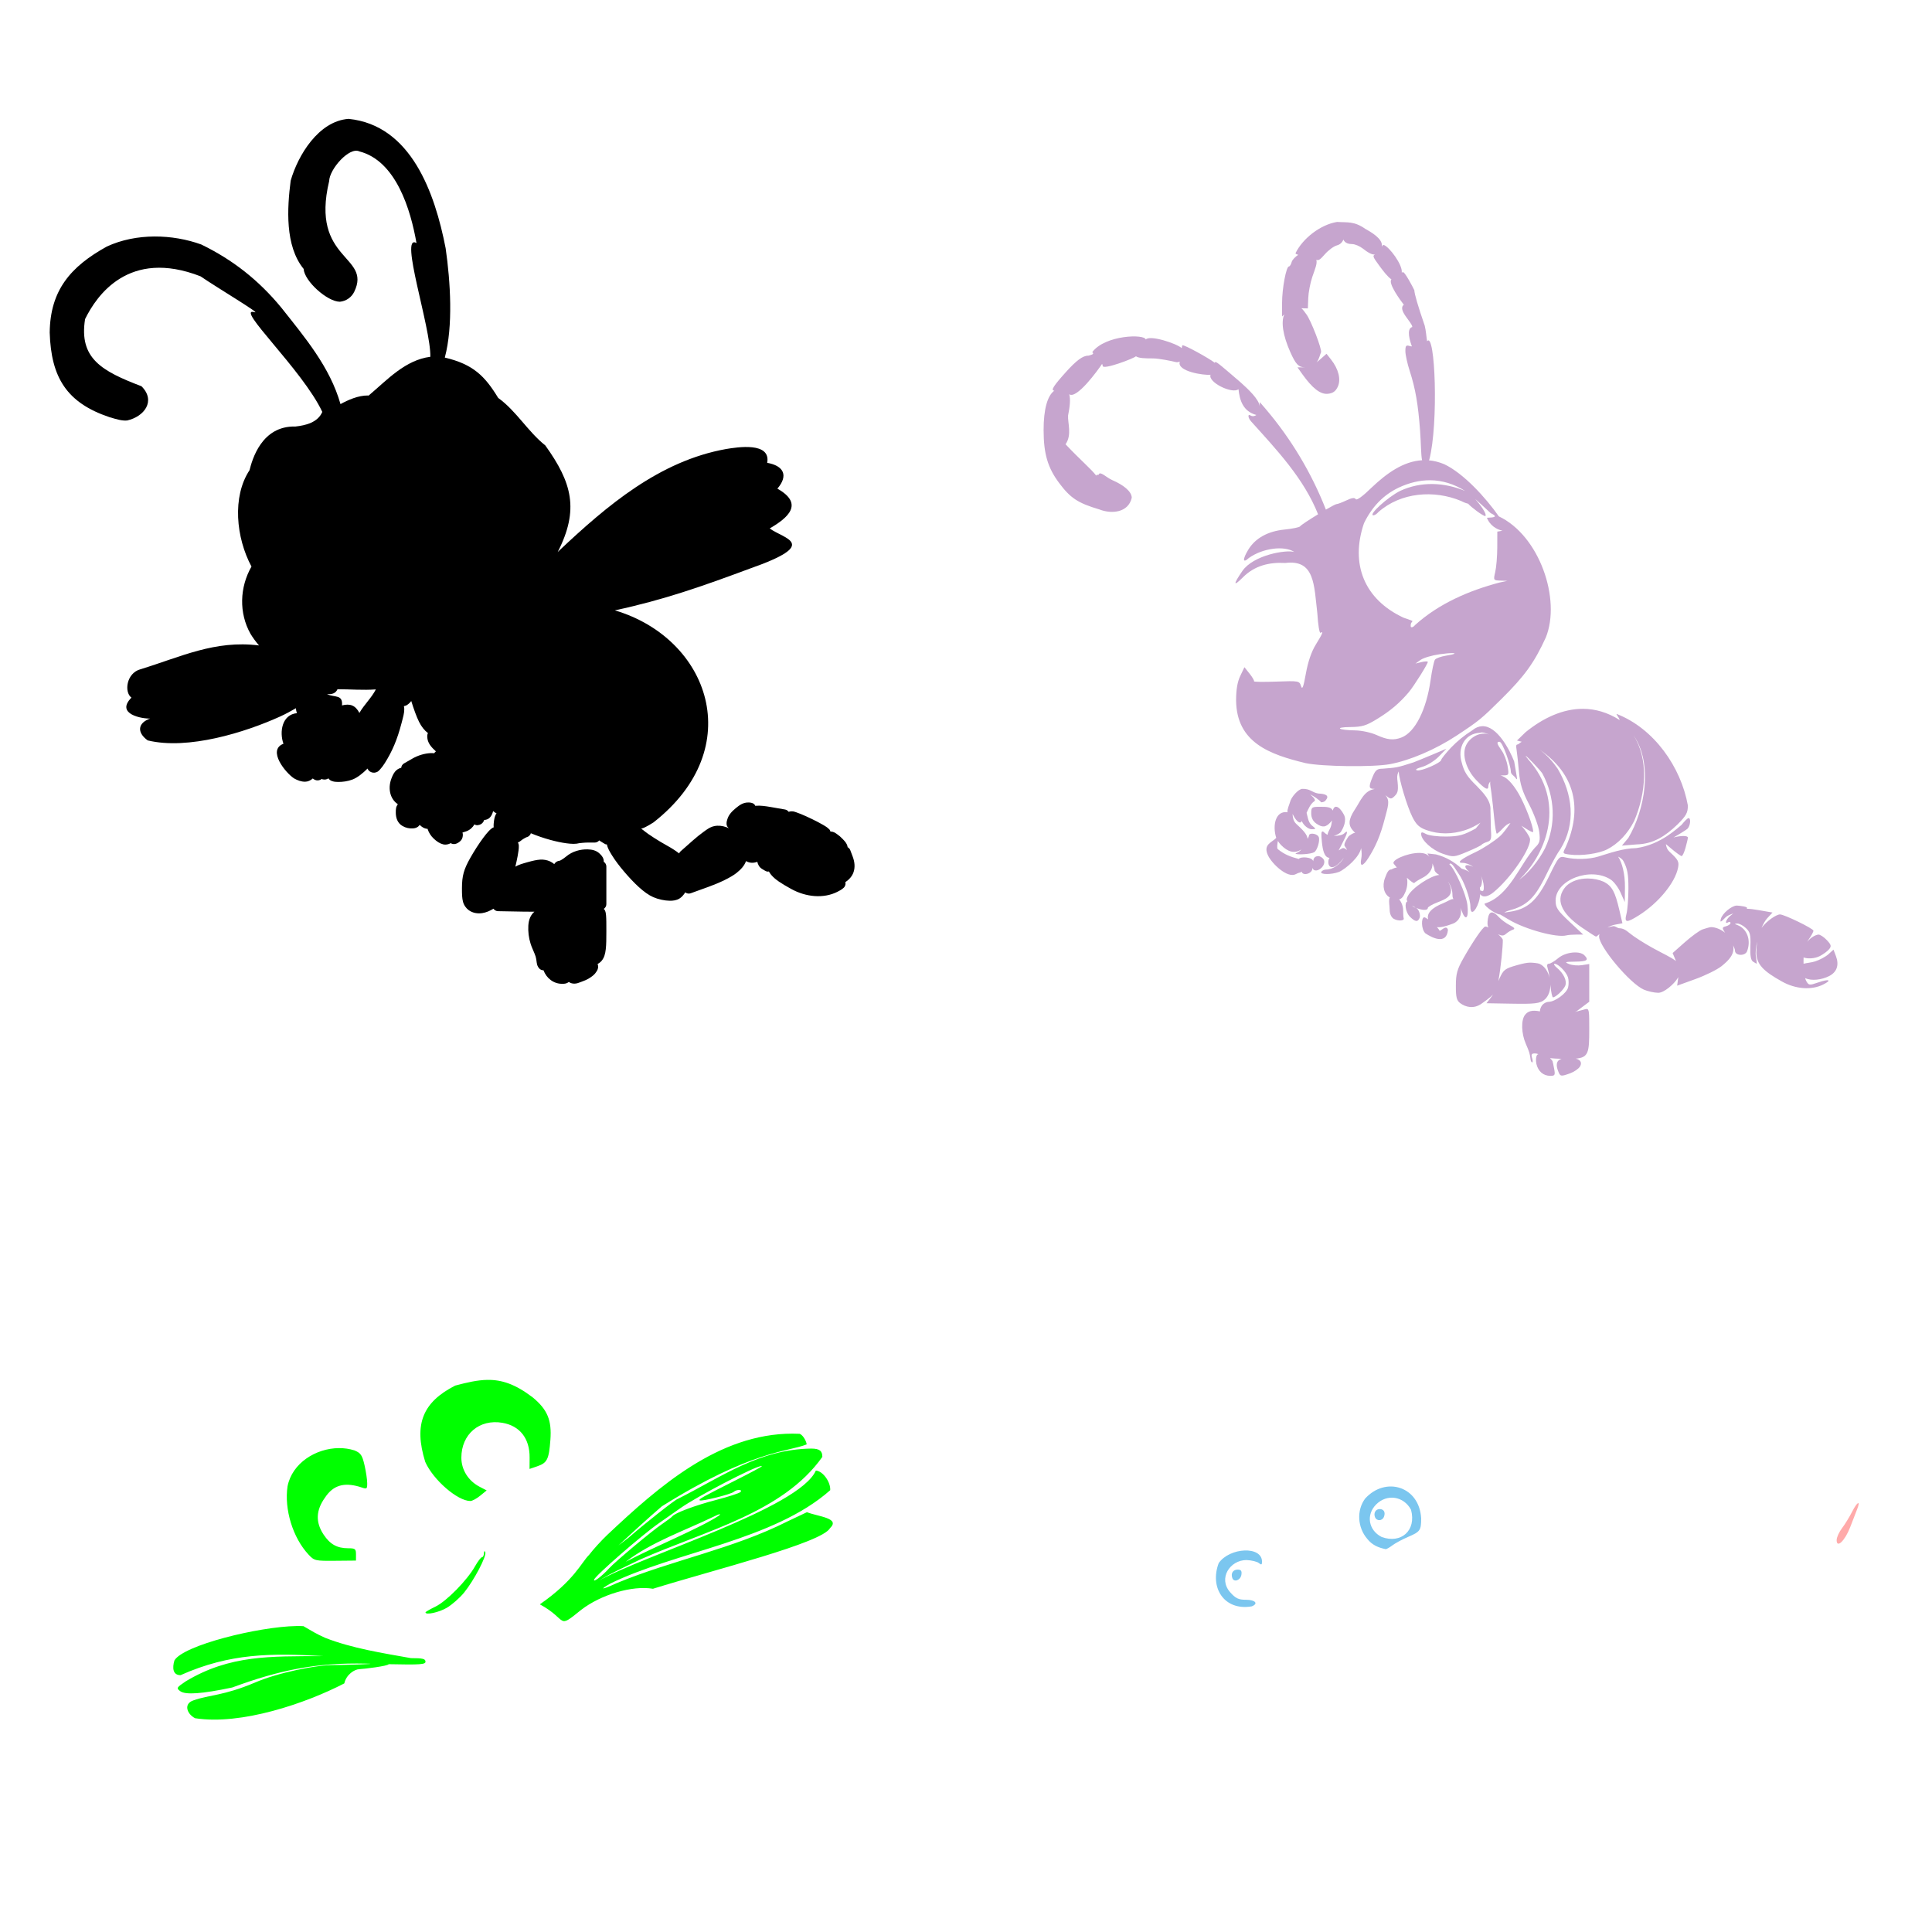
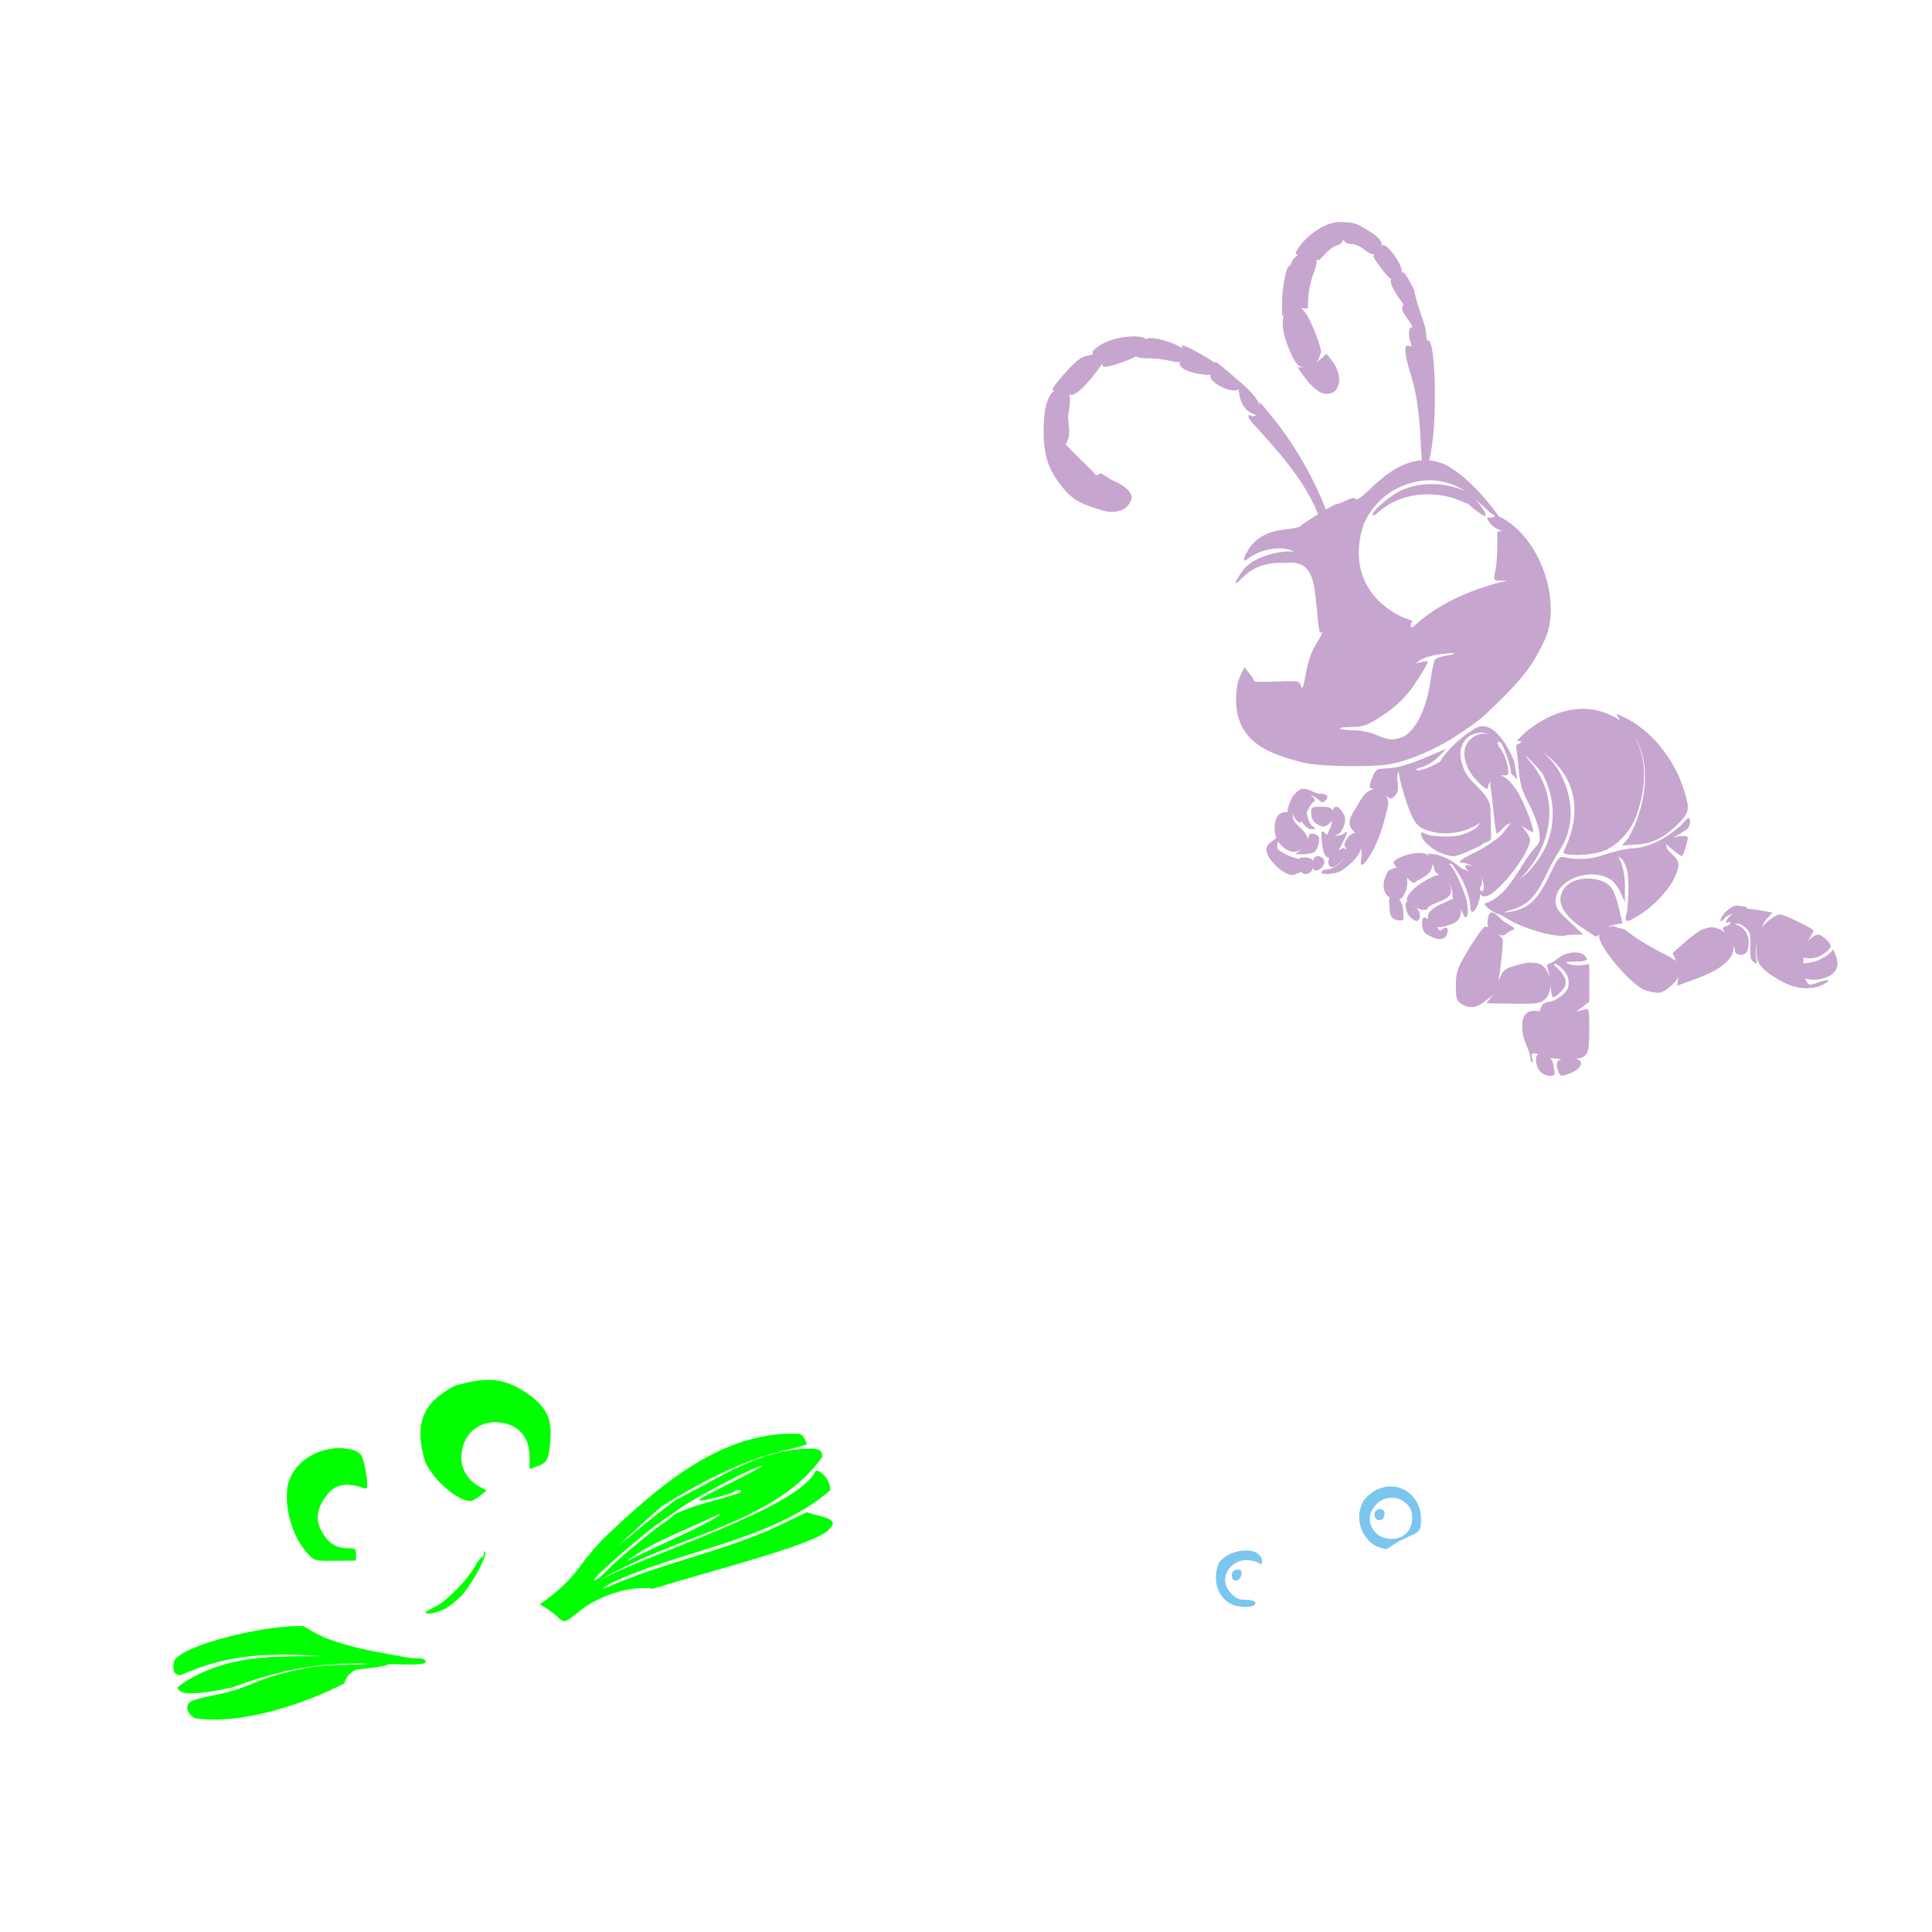
<svg xmlns="http://www.w3.org/2000/svg" xmlns:ns1="http://www.inkscape.org/namespaces/inkscape" xmlns:ns2="http://sodipodi.sourceforge.net/DTD/sodipodi-0.dtd" width="1080" height="1080" id="svg2" version="1.1" ns1:version="0.47 r22583" ns2:docname="RosieSpider.svg">
  <defs id="defs4">
    <ns1:perspective ns2:type="inkscape:persp3d" ns1:vp_x="0 : 526.18109 : 1" ns1:vp_y="0 : 1000 : 0" ns1:vp_z="744.09448 : 526.18109 : 1" ns1:persp3d-origin="372.04724 : 350.78739 : 1" id="perspective10" />
    <ns1:perspective id="perspective2820" ns1:persp3d-origin="0.5 : 0.33333333 : 1" ns1:vp_z="1 : 0.5 : 1" ns1:vp_y="0 : 1000 : 0" ns1:vp_x="0 : 0.5 : 1" ns2:type="inkscape:persp3d" />
    <ns1:perspective id="perspective2922" ns1:persp3d-origin="0.5 : 0.33333333 : 1" ns1:vp_z="1 : 0.5 : 1" ns1:vp_y="0 : 1000 : 0" ns1:vp_x="0 : 0.5 : 1" ns2:type="inkscape:persp3d" />
    <ns1:perspective id="perspective3589" ns1:persp3d-origin="0.5 : 0.33333333 : 1" ns1:vp_z="1 : 0.5 : 1" ns1:vp_y="0 : 1000 : 0" ns1:vp_x="0 : 0.5 : 1" ns2:type="inkscape:persp3d" />
    <ns1:perspective id="perspective3627" ns1:persp3d-origin="0.5 : 0.33333333 : 1" ns1:vp_z="1 : 0.5 : 1" ns1:vp_y="0 : 1000 : 0" ns1:vp_x="0 : 0.5 : 1" ns2:type="inkscape:persp3d" />
    <ns1:perspective id="perspective3641" ns1:persp3d-origin="0.5 : 0.33333333 : 1" ns1:vp_z="1 : 0.5 : 1" ns1:vp_y="0 : 1000 : 0" ns1:vp_x="0 : 0.5 : 1" ns2:type="inkscape:persp3d" />
    <ns1:perspective id="perspective3655" ns1:persp3d-origin="0.5 : 0.33333333 : 1" ns1:vp_z="1 : 0.5 : 1" ns1:vp_y="0 : 1000 : 0" ns1:vp_x="0 : 0.5 : 1" ns2:type="inkscape:persp3d" />
    <ns1:perspective id="perspective4618" ns1:persp3d-origin="0.5 : 0.33333333 : 1" ns1:vp_z="1 : 0.5 : 1" ns1:vp_y="0 : 1000 : 0" ns1:vp_x="0 : 0.5 : 1" ns2:type="inkscape:persp3d" />
    <ns1:perspective id="perspective4654" ns1:persp3d-origin="0.5 : 0.33333333 : 1" ns1:vp_z="1 : 0.5 : 1" ns1:vp_y="0 : 1000 : 0" ns1:vp_x="0 : 0.5 : 1" ns2:type="inkscape:persp3d" />
    <ns1:perspective id="perspective4991" ns1:persp3d-origin="0.5 : 0.33333333 : 1" ns1:vp_z="1 : 0.5 : 1" ns1:vp_y="0 : 1000 : 0" ns1:vp_x="0 : 0.5 : 1" ns2:type="inkscape:persp3d" />
    <ns1:perspective id="perspective5319" ns1:persp3d-origin="0.5 : 0.33333333 : 1" ns1:vp_z="1 : 0.5 : 1" ns1:vp_y="0 : 1000 : 0" ns1:vp_x="0 : 0.5 : 1" ns2:type="inkscape:persp3d" />
    <ns1:perspective id="perspective5407" ns1:persp3d-origin="0.5 : 0.33333333 : 1" ns1:vp_z="1 : 0.5 : 1" ns1:vp_y="0 : 1000 : 0" ns1:vp_x="0 : 0.5 : 1" ns2:type="inkscape:persp3d" />
    <ns1:perspective id="perspective5443" ns1:persp3d-origin="0.5 : 0.33333333 : 1" ns1:vp_z="1 : 0.5 : 1" ns1:vp_y="0 : 1000 : 0" ns1:vp_x="0 : 0.5 : 1" ns2:type="inkscape:persp3d" />
    <ns1:perspective id="perspective5549" ns1:persp3d-origin="0.5 : 0.33333333 : 1" ns1:vp_z="1 : 0.5 : 1" ns1:vp_y="0 : 1000 : 0" ns1:vp_x="0 : 0.5 : 1" ns2:type="inkscape:persp3d" />
    <ns1:perspective id="perspective5599" ns1:persp3d-origin="0.5 : 0.33333333 : 1" ns1:vp_z="1 : 0.5 : 1" ns1:vp_y="0 : 1000 : 0" ns1:vp_x="0 : 0.5 : 1" ns2:type="inkscape:persp3d" />
    <ns1:perspective id="perspective5613" ns1:persp3d-origin="0.5 : 0.33333333 : 1" ns1:vp_z="1 : 0.5 : 1" ns1:vp_y="0 : 1000 : 0" ns1:vp_x="0 : 0.5 : 1" ns2:type="inkscape:persp3d" />
    <ns1:perspective id="perspective5955" ns1:persp3d-origin="0.5 : 0.33333333 : 1" ns1:vp_z="1 : 0.5 : 1" ns1:vp_y="0 : 1000 : 0" ns1:vp_x="0 : 0.5 : 1" ns2:type="inkscape:persp3d" />
    <ns1:perspective id="perspective6004" ns1:persp3d-origin="0.5 : 0.33333333 : 1" ns1:vp_z="1 : 0.5 : 1" ns1:vp_y="0 : 1000 : 0" ns1:vp_x="0 : 0.5 : 1" ns2:type="inkscape:persp3d" />
    <ns1:perspective id="perspective8035" ns1:persp3d-origin="0.5 : 0.33333333 : 1" ns1:vp_z="1 : 0.5 : 1" ns1:vp_y="0 : 1000 : 0" ns1:vp_x="0 : 0.5 : 1" ns2:type="inkscape:persp3d" />
    <ns1:perspective id="perspective8788" ns1:persp3d-origin="0.5 : 0.33333333 : 1" ns1:vp_z="1 : 0.5 : 1" ns1:vp_y="0 : 1000 : 0" ns1:vp_x="0 : 0.5 : 1" ns2:type="inkscape:persp3d" />
    <ns1:perspective id="perspective9162" ns1:persp3d-origin="0.5 : 0.33333333 : 1" ns1:vp_z="1 : 0.5 : 1" ns1:vp_y="0 : 1000 : 0" ns1:vp_x="0 : 0.5 : 1" ns2:type="inkscape:persp3d" />
    <ns1:perspective id="perspective9189" ns1:persp3d-origin="0.5 : 0.33333333 : 1" ns1:vp_z="1 : 0.5 : 1" ns1:vp_y="0 : 1000 : 0" ns1:vp_x="0 : 0.5 : 1" ns2:type="inkscape:persp3d" />
    <ns1:perspective id="perspective9719" ns1:persp3d-origin="0.5 : 0.33333333 : 1" ns1:vp_z="1 : 0.5 : 1" ns1:vp_y="0 : 1000 : 0" ns1:vp_x="0 : 0.5 : 1" ns2:type="inkscape:persp3d" />
    <ns1:perspective id="perspective11262" ns1:persp3d-origin="0.5 : 0.33333333 : 1" ns1:vp_z="1 : 0.5 : 1" ns1:vp_y="0 : 1000 : 0" ns1:vp_x="0 : 0.5 : 1" ns2:type="inkscape:persp3d" />
    <ns1:perspective id="perspective12007" ns1:persp3d-origin="0.5 : 0.33333333 : 1" ns1:vp_z="1 : 0.5 : 1" ns1:vp_y="0 : 1000 : 0" ns1:vp_x="0 : 0.5 : 1" ns2:type="inkscape:persp3d" />
  </defs>
  <ns2:namedview id="base" pagecolor="#ffffff" bordercolor="#666666" borderopacity="1.0" ns1:pageopacity="0.0" ns1:pageshadow="2" ns1:zoom="0.086226852" ns1:cx="3021.8001" ns1:cy="-443.40106" ns1:document-units="in" ns1:current-layer="layer1" showgrid="false" units="in" ns1:showpageshadow="false" borderlayer="false" ns1:window-width="1280" ns1:window-height="1002" ns1:window-x="1276" ns1:window-y="92" ns1:window-maximized="1" />
  <g ns1:label="Layer 1" ns1:groupmode="layer" id="layer1" transform="translate(0,27.64)">
-     <path style="fill:#000000;fill-opacity:1" d="m 194.822,38.811 c -16.762,1.24 -28.293,20.396 -32.335,34.553 -1.963,15.295 -3.28,36.398 7.237,49.306 0.461,6.896 13.287,18.372 20.277,18.365 3.483,-0.34 6.538,-2.466 8.034,-5.604 9.894,-20.48 -24.696,-17.214 -14.036,-61.828 0.171,-6.727 11.287,-19.303 16.865,-16.612 20.563,5.26 28.712,32.694 31.95,51.231 -9.856,-5.731 8.154,47.416 7.742,63.581 -14.071,1.846 -23.931,12.748 -34.207,21.446 -0.248,0.182 -0.26,0.171 -0.451,0.292 -0.065,-0.026 -0.121,-0.084 -0.186,-0.106 -5.48,-0.048 -11.14,2.506 -15.377,4.82 -5.873,-20.727 -19.949,-37.328 -33.065,-53.901 -12.62,-15.351 -27.232,-26.817 -44.764,-35.323 -16.013,-5.796 -36.284,-6.496 -52.759,1.129 -20.378,11.238 -31.709,24.572 -31.963,48.111 0.759,25.08 9.491,39.253 33.358,47.274 4.398,1.308 7.095,2.11 9.906,1.872 9.609,-2.151 16.253,-10.933 8.047,-19.135 -22.111,-8.446 -35.053,-15.483 -31.538,-37.554 6.408,-13.048 24.387,-39.53 64.511,-23.916 9.619,6.58 34.264,21.223 30.254,20.077 -11.529,-3.294 26.804,32.203 37.842,55.735 -2.525,5.892 -9.241,7.528 -15.019,8.167 -19.031,-0.5 -24.218,18.728 -25.656,24.407 -9.794,14.816 -7.564,37.776 1.089,53.874 -6.644,11.613 -7.084,25.984 -0.558,37.58 1.359,2.243 3.026,4.522 4.781,6.52 -24.808,-3.116 -43.808,6.446 -66.317,13.319 -7.829,2.149 -9.191,12.789 -5.011,15.852 -9.18,9.289 6.251,11.913 10.496,11.676 -6.95,2.437 -7.614,7.741 -1.408,12.23 22.571,5.489 54.549,-4.496 74.072,-13.372 2.999,-1.383 5.922,-2.928 8.764,-4.608 0.064,0.947 0.282,1.858 0.571,2.749 -8.375,0.829 -9.866,10.546 -7.516,17.104 -9.244,3.552 1.26,16.376 5.962,19.388 1.953,1.088 3.972,1.848 6.148,1.833 1.45,-0.01 3.07,-0.687 4.289,-1.806 0.777,0.653 1.788,1.154 2.868,1.062 0.898,-0.076 1.59,-0.396 2.151,-0.81 0.186,0.078 0.367,0.217 0.544,0.252 1.632,0.328 2.384,-0.15 3.174,-0.558 0.664,0.946 1.406,1.274 1.979,1.487 1.216,0.452 2.261,0.495 3.492,0.505 2.463,0.02 5.36,-0.355 7.954,-1.341 2.866,-1.09 5.821,-3.53 8.446,-6.148 0.141,0.356 0.339,0.726 0.677,1.115 0.708,0.814 2.149,1.312 3.134,1.195 1.97,-0.234 2.559,-1.15 3.36,-2.018 0.8,-0.868 1.593,-1.945 2.457,-3.307 4.231,-6.672 6.983,-13.255 9.309,-22.123 1.02,-3.888 1.652,-5.996 1.594,-8.246 -0.013,-0.521 -0.097,-1.011 -0.212,-1.487 0.677,-0.136 1.308,-0.35 1.753,-0.637 0.764,-0.494 1.26,-1.004 1.819,-1.554 0.2,-0.196 0.342,-0.49 0.531,-0.717 1.39,4.418 2.913,8.757 4.356,11.646 1.39,2.782 3.009,4.775 4.98,6.321 -0.418,0.91 -0.399,1.533 -0.385,2.045 0.098,3.481 2.286,5.846 4.847,8.167 -0.383,0.269 -0.704,0.626 -0.93,1.036 -0.698,-0.061 -1.407,-0.09 -2.138,-0.053 -3.25,0.165 -6.85,1.194 -10.106,3.067 l -4.688,2.696 c -0.858,0.496 -1.447,1.429 -1.527,2.417 -1.362,0.306 -2.629,1.133 -3.439,2.138 -0.905,1.122 -1.478,2.387 -2.045,3.878 -1.169,3.074 -1.292,6.249 -0.385,9.043 0.689,2.123 2.058,4.053 3.97,5.298 -0.506,0.699 -0.846,1.461 -0.969,2.111 -0.161,0.854 -0.173,1.614 -0.173,2.483 0,2.996 0.881,5.903 3.705,7.569 1.85,1.092 3.769,1.463 5.604,1.381 0.917,-0.041 1.843,-0.127 2.935,-0.823 0.381,-0.243 0.762,-0.653 1.102,-1.142 1.179,1.104 2.352,2.01 4.183,2.204 0.076,0.008 0.161,-0.03 0.239,-0.026 0.031,0.099 0.047,0.207 0.08,0.305 0.617,1.861 1.748,3.695 3.426,5.259 1.678,1.563 3.342,2.692 5.298,3.16 1.279,0.306 2.865,0.029 4.17,-0.704 0.148,0.089 0.275,0.204 0.438,0.266 1.49,0.563 2.733,0.097 3.599,-0.438 1.736,-1.073 2.709,-2.294 2.709,-4.648 0,-0.322 -0.091,-0.698 -0.226,-1.089 0.77,-0.259 1.468,-0.444 2.324,-0.77 1.908,-0.727 3.428,-2.132 4.382,-3.811 0.249,0.129 0.451,0.285 0.783,0.372 1.181,0.31 2.82,-0.252 3.546,-1.009 0.63,-0.658 0.937,-1.251 1.129,-1.833 1.142,-0.011 2.254,-0.514 2.895,-1.102 0.875,-0.803 1.351,-1.714 1.753,-2.762 0.138,-0.36 0.231,-0.732 0.332,-1.102 0.639,0.581 1.259,0.968 1.925,1.301 -0.085,0.125 -0.235,0.233 -0.305,0.359 -0.626,1.114 -0.908,2.276 -1.102,3.599 -0.196,1.336 -0.308,2.61 -0.199,3.838 -0.652,0.201 -1.007,0.534 -1.354,0.797 -0.52,0.394 -0.96,0.827 -1.434,1.328 -0.949,1.002 -1.988,2.295 -3.121,3.824 -2.265,3.059 -4.871,7.056 -7.184,11.155 -3.633,6.437 -4.631,10.022 -4.648,16.905 -0.008,3.324 0.063,5.558 0.571,7.543 0.508,1.984 1.785,3.7 3.187,4.727 2.176,1.595 4.94,2.074 7.596,1.66 2.113,-0.33 4.207,-1.192 6.268,-2.457 0.548,0.828 1.517,1.362 2.51,1.381 l 13.917,0.252 c 2.669,0.047 4.611,0.059 6.44,0.053 -0.458,0.395 -0.886,0.838 -1.248,1.315 -1.899,2.497 -2.259,5.59 -2.165,8.924 0.094,3.333 0.828,6.919 2.244,10.185 2.022,4.664 2.09,4.843 2.483,8.074 0.098,0.805 0.301,1.527 0.73,2.271 0.415,0.719 1.157,1.9 3.054,1.979 1.665,4.448 5.634,7.543 10.331,7.543 0.727,0 1.409,0.011 2.297,-0.226 0.467,-0.124 1.024,-0.416 1.54,-0.81 0.511,0.368 1.093,0.674 1.7,0.797 2.525,0.51 3.925,-0.409 6.613,-1.381 1.408,-0.509 2.749,-1.232 3.944,-2.058 1.195,-0.826 2.229,-1.64 3.054,-2.961 0.381,-0.61 0.817,-1.096 1.036,-2.39 0.09,-0.536 0.015,-1.315 -0.279,-2.045 0.803,-0.437 1.547,-0.96 2.165,-1.673 1.554,-1.794 2.123,-4.058 2.417,-6.653 0.294,-2.595 0.319,-5.709 0.319,-9.76 0,-4.373 0.008,-7.112 -0.173,-9.096 -0.09,-0.992 -0.189,-1.801 -0.611,-2.762 -0.124,-0.282 -0.422,-0.571 -0.664,-0.863 0.882,-0.552 1.449,-1.575 1.447,-2.616 l 0,-10.544 0,-10.544 c 0,-1.043 -0.574,-2.068 -1.461,-2.616 0.029,-0.641 -0.041,-1.245 -0.212,-1.7 -0.489,-1.296 -1.185,-1.981 -1.992,-2.789 -1.887,-1.887 -4.338,-2.388 -6.786,-2.457 -4.084,-0.115 -8.578,1.101 -11.925,3.917 -0.893,0.752 -1.901,1.446 -2.682,1.912 -0.391,0.233 -0.726,0.41 -0.916,0.491 -0.19,0.081 -0.33,0 0.319,0 -0.713,0 -1.651,0.17 -2.47,0.783 -0.415,0.311 -0.75,0.71 -0.996,1.129 -0.726,-0.589 -1.513,-1.121 -2.404,-1.527 -1.591,-0.725 -3.469,-1.097 -5.484,-0.969 -2.01,0.127 -4.199,0.633 -7.197,1.474 -2.888,0.81 -4.914,1.423 -6.653,2.457 0.475,-2.062 0.952,-4.156 1.275,-5.949 0.414,-2.301 0.695,-4.09 0.651,-5.684 -0.025,-0.91 -0.249,-1.43 -0.505,-1.859 0.76,-0.336 1.431,-0.796 1.952,-1.248 0.678,-0.588 2.522,-1.601 2.709,-1.66 0.64,-0.2 1.53,-0.384 2.337,-1.686 0.104,-0.168 0.152,-0.396 0.226,-0.598 3.514,1.458 7.281,2.745 10.955,3.745 3.203,0.872 6.294,1.534 9.03,1.886 2.736,0.352 5.038,0.482 7.197,-0.093 -0.026,0.007 2.792,-0.332 4.727,-0.332 l 3.864,0 c 0.935,0 1.858,-0.456 2.43,-1.195 0.125,0.081 0.319,0.216 0.438,0.292 0.734,0.471 1.361,0.859 1.859,1.155 0.249,0.148 0.458,0.27 0.677,0.385 0.219,0.115 -0.048,0.244 1.262,0.438 0.037,0.006 0.044,-0.005 0.08,0 0.424,2.122 1.554,4.019 2.961,6.268 1.781,2.847 4.161,5.976 6.786,9.043 5.249,6.134 11.036,11.899 16.161,14.129 2.73,1.188 6.278,1.983 9.216,2.018 1.896,0.022 3.766,-0.214 5.418,-1.222 1.376,-0.84 2.343,-2.059 3.267,-3.466 0.82,0.674 2.002,0.878 3.001,0.518 l 10.212,-3.692 c 5.874,-2.128 12.234,-5.117 15.457,-7.689 2.512,-2.005 4.382,-4.065 5.285,-6.613 1.013,0.575 2.076,0.878 3.134,0.93 1.022,0.05 2.125,-0.145 3.174,-0.531 0.371,1.509 1.045,2.959 2.497,3.878 0.524,0.332 1.027,0.637 1.447,0.876 0.21,0.12 0.387,0.219 0.584,0.319 0.099,0.05 0.198,0.098 0.345,0.159 0.147,0.061 0.14,0.18 1.022,0.252 0.004,0 0.009,0 0.013,0 0.191,0.015 0.377,-0.065 0.571,-0.093 0.361,0.649 0.758,1.275 1.262,1.872 2.323,2.754 5.733,4.874 11.115,7.861 8.424,4.676 18.215,5.501 25.842,1.686 1.388,-0.694 2.341,-1.225 3.2,-1.965 0.429,-0.37 0.965,-0.68 1.341,-1.965 0.119,-0.407 0.104,-0.973 0,-1.554 2.136,-1.386 3.806,-3.279 4.581,-5.591 0.911,-2.716 0.624,-5.715 -0.505,-8.685 l -1.354,-3.585 c -0.271,-0.714 -0.818,-1.318 -1.501,-1.66 -0.019,-0.131 0.004,-0.273 -0.026,-0.398 -0.466,-1.905 -1.517,-2.88 -2.829,-4.276 -0.971,-1.034 -2.031,-1.933 -3.094,-2.643 -1.035,-0.691 -1.785,-1.372 -3.652,-1.408 -0.199,-1.031 -0.711,-1.29 -0.969,-1.554 -0.323,-0.33 -0.599,-0.548 -0.903,-0.77 -0.608,-0.445 -1.317,-0.883 -2.151,-1.368 -1.669,-0.97 -3.82,-2.097 -6.055,-3.187 -2.235,-1.09 -4.538,-2.135 -6.494,-2.935 -0.978,-0.4 -1.865,-0.739 -2.656,-0.996 -0.79,-0.257 -1.296,-0.491 -2.443,-0.491 -0.652,0 -1.183,0.113 -1.673,0.266 -0.459,-0.661 -1.187,-1.13 -1.979,-1.275 l -8.007,-1.394 c -3.204,-0.558 -5.713,-0.868 -8.061,-0.73 -0.195,0.011 -0.367,0.074 -0.558,0.093 -0.132,-0.292 -0.292,-0.564 -0.478,-0.757 -0.667,-0.691 -1.199,-0.81 -1.567,-0.916 -0.736,-0.213 -1.143,-0.207 -1.647,-0.226 -3.103,-0.113 -5.204,1.479 -7.317,3.227 -2.113,1.748 -4.018,3.693 -4.754,6.507 -0.162,0.621 -0.343,1.042 -0.332,2.005 0.006,0.481 -0.046,1.372 0.996,2.404 0.153,0.151 0.33,0.238 0.505,0.345 -2.128,-1.028 -4.426,-1.614 -6.759,-1.501 -0.005,2.1e-4 -0.009,-2.6e-4 -0.013,0 -0.869,0.044 -1.773,0.194 -2.669,0.505 -1.704,0.59 -3.037,1.563 -4.913,2.921 -1.877,1.358 -3.988,3.047 -5.962,4.794 l -6.892,6.095 c -0.356,0.32 -0.636,0.723 -0.81,1.169 -1.88,-1.453 -4.012,-2.863 -6.587,-4.276 -4.822,-2.646 -10.832,-6.545 -12.522,-7.968 -0.704,-0.593 -1.398,-1.12 -2.098,-1.58 0.84,-0.173 1.556,-0.518 2.35,-0.903 1.279,-0.62 2.729,-1.475 4.515,-2.603 53.272,-41.718 31.064,-102.945 -21.592,-118.544 27.399,-5.877 48.723,-13.417 75.376,-23.315 39.95,-14.012 18.966,-16.634 11.191,-22.485 10.066,-5.845 19.459,-13.684 4.289,-22.243 6.267,-7.314 3.583,-12.772 -5.697,-14.435 2.16,-11.822 -16.764,-8.73 -22.947,-7.715 -37.285,6.65 -66.621,31.643 -93.3,56.756 l -0.013,0 c -0.256,0.242 -0.582,0.589 -0.85,0.85 12.135,-23.733 7.997,-38.804 -6.932,-59.611 -9.735,-7.726 -16.222,-19.306 -26.333,-26.559 -7.448,-12.245 -14.008,-18.82 -29.839,-22.548 4.719,-17.631 3.152,-42.444 0.465,-61.125 -6.027,-30.98 -19.324,-68.817 -54.286,-72.319 z m 15.284,318.929 c -2.453,4.792 -6.535,8.484 -9.203,13.16 -2.198,-4.231 -5.154,-5.388 -9.72,-4.21 0.556,-6.366 -4.233,-4.256 -8.379,-6.321 2.553,0.193 4.734,-0.231 5.869,-2.722 7.133,0 14.307,0.64 21.433,0.093 z m 47.009,45.707 c -0.008,0 0.16,0.038 0.305,0.08 -0.234,-0.004 -0.299,-0.079 -0.305,-0.08 z" id="path12037" ns2:nodetypes="ccccccccccccccccccccccscccccccccccccccscscscssscsssssscsscscsccscccssscssssscscssscssscscsscssccsscssssssssccccssssscsscssssscssssscccccsssssssscssscsscssscssscccsssscssssscccscscsssssscssssscscccssscssssssscccscssssssscsssscccsscscccccccccccccccccccccccc" />
    <path id="path11310" style="fill:#7bc6ef;fill-opacity:1" d="m 773.65,820.216 c 0.941,-2.452 -0.072,-4.274 -2.377,-4.274 -2.255,0 -3.539,2.148 -2.657,4.447 0.932,2.428 4.077,2.32 5.034,-0.173 z m -1.27,11.339 c -7.421,-3.757 -8.886,-12.413 -3.083,-18.216 6.059,-6.059 15.371,-4.644 19.464,2.957 3.164,11.731 -5.629,19.196 -16.381,15.259 z m 5.931,4.697 c 1.644,-1.238 5.527,-3.337 8.629,-4.665 6.979,-2.989 7.477,-3.679 7.501,-10.4 -0.942,-17.962 -19.857,-23.705 -31.314,-11.126 -4.973,6.738 -4.163,16.27 1.118,22.465 2.768,3.519 6.158,4.944 10.306,5.806 0.424,0.094 2.116,-0.842 3.76,-2.079 z m -84.345,16.337 c 0.3,-2.1 -0.227,-2.807 -2.089,-2.807 -2.655,0 -3.966,2.093 -2.983,4.762 0.946,2.568 4.629,1.149 5.072,-1.954 z m 5.764,17.739 c 3.895,-1.495 2.018,-3.683 -3.159,-3.683 -4.252,0 -5.792,-0.728 -8.898,-4.204 -6.847,-7.736 -0.137,-17.976 9.106,-18.002 2.835,0.113 5.951,0.867 6.924,1.674 1.412,1.172 1.77,1.015 1.77,-0.779 0,-8.889 -18.028,-8.016 -24.2,0.795 -5.227,13.742 3.083,26.848 18.457,24.199 z" ns2:nodetypes="cssccscccsccccccssccsccsscc" />
    <path id="path11979" style="fill:#00ff00;fill-opacity:1" d="m 249.757,871.128 c 2.876,-1.686 7.215,-5.493 9.641,-8.46 5.517,-6.747 12.736,-20.48 11.882,-22.602 -0.396,-0.983 -0.679,-0.753 -0.74,0.6 -0.054,1.206 -0.559,2.193 -1.121,2.193 -0.562,0 -2.3,2.273 -3.862,5.052 -4.372,7.778 -15.915,19.545 -22.119,22.549 -3.071,1.487 -5.583,2.934 -5.583,3.218 0,1.656 7.45,0.059 11.903,-2.55 z m 22.676,-127.405 c -5.493,0.086 -11.211,1.388 -17.98,3.187 -18.013,9.18 -23.319,21.493 -16.745,42.653 4.444,10.047 18.063,21.856 25.217,21.871 1.034,0.004 3.504,-1.331 5.498,-2.961 l 3.625,-2.961 -3.864,-2.005 c -6.366,-3.292 -10.278,-9.49 -10.278,-16.294 0,-13.145 10.109,-21.72 22.96,-19.494 9.756,1.69 15.279,8.76 15.191,19.441 l -0.04,6.347 4.302,-1.474 c 5.577,-1.917 6.529,-3.838 7.357,-14.78 0.834,-11.022 -1.679,-17.016 -9.986,-23.823 -9.676,-7.355 -17.229,-9.832 -25.257,-9.707 z m 170.586,30.051 c -41.323,0.029 -74.831,29.584 -103.499,56.556 -3.279,3.102 -7.901,8.172 -10.265,11.274 -4.281,4.206 -8.141,14.167 -27.475,27.581 16.166,8.805 9.099,14.373 23.186,3.028 10.956,-8.418 28.417,-13.692 40.05,-11.726 34.88,-10.819 94.472,-25.593 98.984,-33.902 5.937,-5.637 -6.691,-6.434 -12.921,-8.897 l -10.809,5.113 c -30.374,15.366 -64.322,21.597 -95.598,34.566 -8.31,3.812 -9.981,3.893 -3.413,0.159 36.227,-17.737 91.169,-24.093 122.833,-52.134 0.335,-4.474 -4.11,-10.767 -8.021,-10.982 -9.35,21.185 -95.604,47.047 -121.2,61.496 7.826,-4.815 15.935,-8.269 22.92,-11.739 36.829,-16.3 79.793,-26.172 101.905,-57.393 0,-3.193 -1.344,-4.652 -6.228,-4.648 -29.042,0.392 -49.631,15.553 -74.603,28.152 -0.978,0 -18.455,13.77 -27.528,21.685 -1.943,1.514 -3.809,2.94 -5.63,4.316 8.042,-7.409 16.071,-14.839 24.248,-21.858 50.161,-31.412 70.325,-30.335 80.964,-34.632 0,-1.198 -1.689,-5.016 -3.878,-5.923 -1.35,-0.062 -2.691,-0.094 -4.024,-0.093 z m -253.594,8.087 c -12.898,0.102 -26.136,8.413 -28.683,21.34 -1.931,12.883 2.955,28.788 11.739,38.191 3.221,3.448 3.738,3.56 14.926,3.453 l 11.58,-0.106 0.013,-3.439 c 0.004,-3.096 -0.442,-3.453 -4.329,-3.453 -6.228,0 -10.171,-2.196 -13.797,-7.675 -4.554,-6.882 -4.293,-13.549 0.797,-20.636 4.654,-7.07 10.716,-8.508 19.056,-6.135 4.52,1.554 4.542,1.543 4.542,-1.952 0,-1.934 -0.671,-6.46 -1.501,-10.052 -1.288,-5.582 -2.107,-6.785 -5.604,-8.246 -2.805,-0.895 -5.761,-1.312 -8.738,-1.288 z m 236.039,10.026 c 0.261,-0.026 0.398,0.022 0.398,0.146 0,0.246 -6.561,3.75 -14.567,7.782 -19.082,9.611 -20.828,10.577 -20.158,11.248 0.778,0.778 17.514,-3.389 18.989,-4.727 1.662,-1.508 5.282,-1.406 3.758,0.106 -0.655,0.65 -6.741,2.621 -13.532,4.382 -11.823,3.067 -23.158,7.319 -24.58,9.216 -0.369,0.492 -3.016,2.478 -5.883,4.422 -5.493,3.724 -26.065,20.926 -29.268,24.474 -4.017,4.45 -9.103,8.3 -8.525,6.454 0.713,-2.278 26.499,-24.743 36.106,-31.459 3.791,-2.65 9.154,-6.41 11.912,-8.353 9.812,-6.911 41.434,-23.302 45.349,-23.69 z m -23.212,26.93 c 0.357,-0.031 0.295,0.195 -0.212,0.691 -10.811,7.168 -35.233,16.985 -52.267,25.908 14.641,-11.182 32.627,-17.238 49.133,-25.217 1.741,-0.876 2.888,-1.341 3.346,-1.381 z m -236.584,62.506 c -21.204,0.361 -63.207,10.713 -68.163,19.228 -1.254,4.139 -0.948,8.254 3.426,8.233 27.705,-12.339 50.714,-12.347 79.875,-10.65 -0.31,0.006 -0.605,0.008 -0.916,0.013 -28.657,0.129 -51.396,-0.722 -76.024,14.063 -5.23,3.532 -5.394,3.813 -3.134,5.511 2.899,2.178 12.074,1.541 29.095,-2.045 26.161,-9.684 47.195,-14.025 74.789,-13.346 10.012,0.176 -13.987,0.78 -17.144,0.797 -10.412,-0.224 -32.556,4.393 -44.977,9.813 -17.65,7.452 -25.459,6.772 -34.327,9.933 -5.736,1.876 -3.689,7.663 0.903,9.986 25.74,4.02 61.833,-8.301 83.394,-19.467 1.132,-5.041 5.775,-7.867 8.339,-7.954 2.345,-0.08 16.237,-1.758 16.453,-2.789 18.069,0.408 20.596,0.1 20.596,-1.394 0,-1.617 -1.529,-1.992 -8.14,-1.992 -15.837,-2.832 -32.851,-5.448 -47.951,-11.354 -5.3,-2.394 -7.387,-3.754 -12.137,-6.52 -1.212,-0.068 -2.544,-0.09 -3.957,-0.066 z" />
-     <path style="fill:#ffaaaa;fill-opacity:1" d="m 1034.295,825.983 c 1.456,-3.809 3.183,-8.267 3.838,-9.907 2.104,-5.271 0.11,-4.336 -2.757,1.294 -1.526,2.996 -4.104,7.193 -5.728,9.327 -1.624,2.133 -2.953,5.099 -2.953,6.591 0,4.843 4.671,0.352 7.599,-7.304 z" id="path11977" />
    <path style="fill:#c6a5ce;fill-opacity:1" d="m 747.403,96.426 c -9.245,1.517 -19.136,9.14 -23.199,17.462 0,0.363 0.611,0.682 1.54,0.903 -1.757,1.128 -3.391,2.911 -3.678,4.01 -0.361,1.379 -1.063,2.51 -1.554,2.51 -1.512,0 -3.824,12.313 -3.824,20.344 l 0,7.609 1.275,-1.155 c -1.945,4.01 -0.865,11.729 3.346,21.114 2.966,6.61 4.51,8.472 8.167,8.472 -0.129,0.007 -0.259,0.013 -0.385,0.013 l -3.798,0 2.643,3.718 c 5.695,7.997 10.184,11.475 14.289,11.075 2.83,-0.276 4.359,-1.338 5.564,-3.864 1.933,-4.052 0.515,-9.906 -3.705,-15.271 l -2.55,-3.24 -4.316,3.798 c -0.444,0.39 -0.893,0.743 -1.341,1.076 0.042,-0.045 0.091,-0.087 0.133,-0.133 1.396,-1.551 1.984,-4.705 2.43,-5.498 0.789,-1.404 -5.724,-18.298 -8.26,-21.433 -0.588,-0.727 -1.546,-2.319 -2.682,-3.253 l 3.612,0.08 0.212,-5.776 c 0.118,-3.177 1.133,-8.507 2.271,-11.845 1.567,-4.597 2.869,-7.434 2.244,-9.535 1.285,0.559 2.219,-0.215 4.794,-3.147 2.011,-2.291 5.054,-4.512 6.759,-4.94 1.676,-0.421 2.911,-1.632 3.585,-3.24 0.871,2.088 3.008,2.504 4.887,2.523 1.551,0.015 4.226,1.135 5.949,2.483 2.653,2.076 4.937,3.539 6.852,3.36 -1.544,0.631 -1.107,1.493 2.257,6.069 2.453,3.336 4.714,6.318 6.918,7.848 -2.137,2.049 5.279,12.073 6.919,14.156 -3.781,2.841 4.817,10.002 4.727,12.429 -3.565,0.934 -1.192,8.288 -0.212,10.849 -0.387,-0.015 -0.749,-0.069 -1.076,-0.173 -2.186,-0.694 -2.576,-0.281 -2.576,2.815 0,2.001 1.092,6.984 2.417,11.062 3.191,9.821 4.719,18.664 5.803,33.437 0.561,7.644 0.476,13.759 1.129,16.506 -10.482,0.588 -19.79,7.292 -28.112,15.178 -4.984,4.891 -8.451,7.425 -8.977,6.573 -0.602,-0.974 -2.156,-0.769 -5.232,0.691 -2.409,1.143 -4.881,2.072 -5.498,2.072 -0.456,0 -2.917,1.31 -5.962,3.081 -7.945,-20.307 -19.414,-39.554 -33.729,-56.344 l -3.227,-3.758 -0.027,2.377 c -0.414,-3.952 -6.434,-9.584 -10.517,-13.253 -10.482,-9.006 -13.458,-11.619 -14.289,-11.526 -0.192,0.021 -0.264,0.186 -0.292,0.451 -3.443,-2.674 -16.752,-9.99 -18.06,-9.813 -0.048,0.006 -0.086,0.029 -0.106,0.053 -0.078,0.096 -0.206,0.693 -0.359,1.54 -2.793,-2.584 -17.904,-7.554 -20.092,-4.794 -0.429,-3.189 -22.714,-2.648 -29.931,7.065 1.709,1.17 -1.135,1.651 -2.191,1.952 -3.027,-0.079 -6.729,2.731 -12.536,9.189 -6.908,7.683 -8.607,10.278 -6.454,10.371 -3.826,2.751 -6.002,10.327 -5.989,22.057 0.015,13.247 2.304,21.03 8.724,29.613 6.301,8.423 10.488,11.162 22.429,14.713 6.833,2.703 16.255,1.846 18.126,-6.533 -0.073,-3.631 -4.827,-7.224 -10.849,-9.827 -3.313,-1.432 -6.734,-5.175 -7.596,-3.24 -0.397,0.892 -1.187,-0.439 -1.394,0.757 -2.719,-3.642 -8.739,-8.64 -17.17,-17.568 3.695,-5.314 1.134,-11.966 1.408,-16.068 0.992,-4.862 1.451,-9.144 0.651,-11.898 4.115,2.953 15.96,-13.375 18.379,-16.984 0.202,0.454 0.319,0.869 0.319,1.169 0.188,2.349 17.728,-4.316 18.578,-5.418 1.641,1.153 5.219,1.183 9.535,1.195 3.5,0.009 10.964,1.578 12.456,1.979 0.939,0.252 1.811,0.144 2.55,-0.226 -1.938,5.517 13.51,7.816 17.183,7.383 -1.68,4.152 12.183,10.955 15.616,8.074 0.629,6.121 2.511,12.417 9.999,14.408 -0.986,0.737 -2.212,0.929 -3.307,0.252 -1.697,-1.049 -1.38,1.511 0.425,3.426 14.212,15.785 29.406,31.771 37.368,51.842 -4.844,2.954 -9.65,6.088 -10.106,6.772 -0.345,0.518 -4.271,1.312 -8.724,1.766 -9.277,0.947 -16.261,4.824 -20.145,11.194 -3.349,5.492 -3.189,7.943 0.305,4.688 7.698,-5.492 19.647,-7.072 25.417,-3.36 -4.808,-1.367 -22.979,1.752 -29.108,10.69 -5.041,7.351 -5.218,9.056 0.332,3.506 6.596,-6.597 14.71,-8.532 23.743,-8.047 16.555,-2.061 16,12.411 17.874,28.165 0.386,6.355 1.177,11.253 1.766,10.889 1.801,-1.113 1.232,0.321 -2.643,6.613 -2.418,3.927 -4.34,9.532 -5.511,16.055 -1.394,7.768 -2.013,9.366 -2.736,7.078 -0.913,-2.896 -1.194,-2.95 -13.81,-2.483 -7.082,0.262 -12.692,0.188 -12.469,-0.173 0.223,-0.36 -0.887,-2.278 -2.47,-4.263 l -2.882,-3.612 -2.324,4.86 c -1.589,3.318 -2.337,7.672 -2.337,13.691 0.251,23.676 18.876,30.246 38.855,35.071 9.221,1.96 37.782,2.306 47.168,0.571 11.093,-2.051 25.437,-8.185 37.169,-15.909 12.535,-8.253 13.858,-9.331 25.151,-20.516 12.993,-12.869 18.358,-20.31 24.792,-34.367 8.636,-21.35 -3.553,-56.989 -26.253,-67.711 -7.306,-10.413 -19.552,-23.908 -30.476,-29.148 -2.958,-1.236 -5.826,-1.932 -8.618,-2.178 0.099,-0.151 0.196,-0.298 0.239,-0.465 5.194,-19.983 3.294,-72.008 -1.248,-66.104 -0.41,-2.402 -0.633,-5.927 -1.328,-8.698 -3.751,-10.894 -5.803,-17.89 -5.803,-19.813 -1.006,-2.139 -5.137,-9.857 -6.228,-10.092 -0.249,0.008 -0.518,0.07 -0.81,0.173 0.549,-4.319 -6.954,-14.323 -10.026,-15.391 -0.483,-0.007 -0.843,0.369 -1.115,1.076 0.565,-3.271 -2.482,-6.374 -9.269,-10.106 -6.305,-4.39 -9.941,-3.453 -15.789,-3.851 z m 52.161,144.399 c 6.632,0.062 13.159,2.009 19.467,5.989 -11.809,-4.889 -24.617,-5.423 -36.226,-0.093 -6.981,3.425 -18.257,13.704 -15.032,13.704 0.685,0 1.935,-0.82 2.775,-1.833 12.573,-11.069 31.1,-12.479 46.146,-6.215 1.593,0.831 2.948,1.326 4.01,1.554 1.444,1.749 8.171,6.885 9.627,6.945 0.993,-1.352 -3.021,-6.501 -5.684,-9.601 2.874,2.507 5.675,5.227 8.618,7.901 4.585,2.255 1.735,2.443 -2.058,2.616 0.677,1.941 3.032,5.963 8.698,7.25 l -2.895,0.491 -0.026,8.924 c -0.017,4.908 -0.529,11.025 -1.129,13.611 -1.08,4.649 -1.044,4.704 2.855,4.847 l 3.944,0.146 -4.395,0.929 c -17.064,4.523 -33.896,11.744 -47.208,23.757 -0.805,1.084 -1.888,1.552 -2.404,1.036 -0.622,-4.485 4.413,-2.118 -4.05,-5.126 -21.983,-10.228 -29.904,-30.029 -22.11,-52.838 4.56,-9.319 10.865,-15.787 19.374,-19.866 5.916,-2.771 11.85,-4.185 17.701,-4.13 z m 12.243,96.633 c 2.322,0.022 1.664,0.605 -3.439,1.421 -2.836,0.454 -5.624,1.455 -6.201,2.231 -0.577,0.776 -1.68,5.919 -2.457,11.433 -2.35,16.68 -8.719,29.211 -16.307,32.096 -4.429,1.684 -7.852,1.338 -13.903,-1.408 -3.02,-1.37 -8.337,-2.528 -11.898,-2.576 -9.533,-0.13 -12.034,-1.769 -2.855,-1.872 6.78,-0.076 8.905,-0.722 15.298,-4.648 7.261,-4.459 12.387,-8.812 17.476,-14.833 2.823,-3.341 10.637,-15.775 10.637,-16.931 0,-0.409 -1.557,-0.378 -3.453,0.08 l -3.439,0.837 2.868,-2.045 c 1.575,-1.128 6.338,-2.545 10.597,-3.147 3.221,-0.455 5.685,-0.65 7.078,-0.637 z m 73.142,31.14 c -11.302,-0.06 -22.322,5.098 -32.136,13.054 l -4.807,4.674 2.669,0.691 c -0.883,0.413 -1.893,1.477 -2.244,1.487 -1.018,0.031 -0.991,0.838 -0.637,3.107 0.305,1.957 0.898,7.498 1.328,12.323 0.607,6.811 1.89,10.882 5.71,18.179 2.706,5.17 5.23,12.034 5.617,15.258 0.608,5.083 0.297,6.252 -2.35,8.778 -8.544,9.475 -14.239,26.717 -27.647,31.153 -2.694,0.075 5.223,6.2 8.193,6.281 l 4.953,2.935 c 9.153,5.417 26.633,10.169 32.056,8.725 0.918,-0.245 3.402,-0.438 5.524,-0.438 l 3.864,0 -7.729,-7.237 c -6.729,-6.304 -7.715,-7.817 -7.715,-11.805 0,-11.617 19.615,-19.046 30.848,-11.686 1.745,1.144 4.216,4.435 5.498,7.317 l 2.324,5.232 0.093,-8.3 c 0.077,-7.183 -1.549,-13.746 -3.824,-17.09 1.256,0.62 2.416,1.422 2.975,2.483 2.253,4.286 2.812,7.38 2.789,15.391 -0.016,5.515 -0.501,11.864 -1.089,14.103 -1.327,5.063 -0.022,5.221 6.945,0.823 10.889,-6.874 20.201,-18.172 21.871,-26.532 0.689,-3.445 0.144,-4.486 -4.648,-8.91 -1.59,-1.468 -1.983,-3.118 -2.138,-4.395 l 2.988,2.536 c 2.709,2.292 5.332,4.173 5.816,4.183 0.485,0.01 1.46,-2.089 2.178,-4.674 0.718,-2.585 1.311,-5.127 1.315,-5.644 0,-0.615 -1.019,-0.905 -2.563,-0.903 -1.486,0.004 -3.447,0.283 -5.458,0.81 3.324,-1.878 7.28,-4.359 7.782,-4.86 1.649,-1.649 2.061,-6.06 0.558,-5.949 -0.517,0.038 -2.248,1.728 -3.851,3.758 -1.783,1.311 -11.547,11.189 -25.363,13 -7.392,0.142 -14.267,2.623 -21.234,4.741 -5.052,1.539 -12.732,1.751 -18.166,0.505 -3.707,-0.851 -3.842,-0.707 -9.442,10.743 -6.575,13.444 -11.827,18.131 -21.977,19.627 l -2.921,0.438 c 1.751,-1.202 3.905,-1.394 6.321,-2.297 8.451,-3.162 12.239,-8.698 17.94,-20.503 2.497,-5.17 5.664,-10.829 7.038,-12.575 9.004,-14.516 6.84,-30.886 -1.447,-45.03 -2.475,-3.627 -5.926,-7.607 -10.079,-10.677 19.833,13.64 24.139,32.908 14.514,54.591 -1.792,3.465 -1.772,3.517 2.244,4.05 6.5,0.864 16.244,-0.489 20.995,-2.921 6.15,-3.15 11.423,-8.698 15.059,-15.816 6.723,-15.776 8.158,-34.594 -0.385,-48.031 11.157,16.117 6.275,42.076 -2.868,57.499 l -3.585,4.263 8.167,-0.664 c 9.532,-0.256 16.11,-4.694 22.774,-11.022 5.074,-5.08 5.951,-6.678 5.923,-10.809 -3.88,-21.438 -18.846,-42.904 -39.639,-51.046 -0.938,-0.328 1.346,2.127 1.527,3.346 -6.785,-4.318 -13.669,-6.232 -20.45,-6.268 z m -56.543,9.72 c -1.771,0.094 -3.608,0.815 -5.471,2.35 -4.329,2.725 -8.297,5.967 -11.845,9.654 -2.978,3.198 -5.418,6.254 -5.418,6.786 0,1.597 -11.044,6.431 -13.439,5.883 -1.426,-0.326 -0.416,-1.025 2.828,-1.952 2.782,-0.795 6.953,-3.4 9.269,-5.79 l 4.21,-4.342 -7.383,3.121 c -4.064,1.719 -8.993,3.74 -10.955,4.488 -9.615,3.107 -9.419,2.899 -17.276,3.546 -3.062,0 -4.043,0.767 -5.537,4.342 -2.4,5.744 -2.29,6.932 0.624,6.932 0.141,0 0.297,0.024 0.465,0.053 -6.115,1.02 -7.85,6.652 -11.115,11.513 -3.702,5.637 -3.882,8.932 -0.651,12.164 0.293,0.293 0.577,0.63 0.85,0.996 -0.175,-0.051 -0.36,-0.074 -0.531,-0.066 -0.527,0.024 -2.865,1.416 -3.28,2.072 -0.626,0.99 -2.22,3.196 -2.231,4.714 -0.004,0.643 1.471,2.058 1.354,2.696 -2.031,-1.781 -2.389,-0.988 -4.568,0.279 1.123,-2.05 2.265,-4.448 2.842,-5.564 2.278,-4.405 2.436,-6.088 0.385,-4.037 -1.048,1.048 -3.552,1.52 -5.936,1.434 1.789,-0.458 3.458,-1.378 4.05,-2.324 1.041,-1.663 3.421,-6.125 1.607,-9.495 -1.626,-3.019 -3.247,-4.491 -4.462,-4.435 -0.806,0.036 -1.423,0.749 -1.753,2.125 -0.93,-1.989 -3.218,-2.098 -7.065,-2.098 -4.687,0 -4.993,0.226 -4.993,3.692 0,2.391 0.983,4.379 2.789,5.644 3.545,2.483 5.433,2.152 8.114,-0.81 0.276,-0.305 0.524,-0.614 0.73,-0.93 -0.186,1.708 -0.518,3.286 -0.89,4.09 -0.574,1.243 -1.648,2.938 -1.514,3.957 -0.596,-0.22 -1.094,-0.496 -1.434,-0.837 -0.656,-0.656 -1.149,-1.013 -1.487,-1.009 -0.744,0.008 -0.768,1.775 -0.332,5.949 0.472,4.516 1.343,8.644 4.249,8.791 -0.266,0.418 -0.452,0.839 -0.531,1.235 -0.763,3.799 2.101,6.748 7.729,-0.266 0.297,-0.37 0.586,-0.744 0.876,-1.115 -2.198,3.827 -6.125,6.706 -10.013,6.706 -1.028,0 -2.217,0.559 -2.643,1.248 -0.987,1.598 5.689,1.654 9.827,0.08 1.704,-0.648 5.04,-3.114 7.41,-5.484 2.646,-2.646 4.481,-5.307 5.02,-7.808 0.359,2.091 0.417,4.155 0.08,5.843 -0.955,4.773 0.856,4.559 4.05,-0.478 4.069,-6.416 6.666,-12.601 8.937,-21.26 2.033,-7.751 3.097,-10.299 0.757,-13.465 -0.089,-0.12 -0.194,-0.239 -0.292,-0.359 2.902,2.499 3.277,2.477 5.298,0.491 1.855,-1.822 2.084,-3.421 1.381,-9.402 -0.212,-1.802 0.22,-3.21 0.783,-4.263 0.279,4.753 4.669,19.464 7.636,25.403 2.194,4.392 3.873,5.949 7.914,7.383 6.873,2.438 14.181,2.442 21.738,0 2.635,-0.851 5.97,-2.519 8.406,-4.117 l -2.589,3.2 c -6.832,3.755 -9.281,4.43 -16.48,4.528 -4.652,0.063 -9.736,-0.566 -11.287,-1.408 -2.255,-1.222 -2.811,-1.21 -2.775,0.08 0.095,3.402 6.208,8.93 12.058,10.916 5.948,2.02 6.24,2.007 13.598,-1.049 4.136,-1.718 7.796,-3.501 8.14,-3.957 0.345,-0.456 1.763,-1.176 3.147,-1.607 2.121,-0.661 2.444,-1.657 2.072,-6.348 l -0.279,-11.261 c 0.384,-5.53 -4.033,-9.844 -7.729,-13.704 -5.273,-5.117 -7.017,-7.835 -8.3,-12.947 -2.553,-8.135 1.536,-16.389 10.265,-16.719 1.042,-0.572 3.586,0.33 5.325,1.089 -4.985,-2.083 -10.952,1.308 -13.146,5.83 -2.543,5.24 -0.047,13.664 5.843,19.72 4.726,4.858 6.56,5.774 6.56,3.24 0,-0.867 0.399,-1.766 1.049,-2.603 -0.163,1.415 0.287,3.416 0.677,6.387 0.421,3.206 1.132,9.635 1.58,14.289 0.45,4.653 1.096,8.459 1.434,8.459 0.338,0 1.922,-1.411 3.519,-3.134 1.417,-1.53 2.712,-2.456 4.103,-2.802 -1.485,2.032 -3.73,5.43 -5.896,7.357 -3.208,2.854 -9.357,6.861 -13.664,8.897 -8.021,3.792 -10.705,5.976 -7.343,5.976 1.967,0 4.167,0.842 6.095,2.191 -5.095,-2.278 -5.811,0.074 -1.952,3.028 -1.26,-0.801 -2.748,-1.473 -4.515,-1.979 -4.343,-3.93 -8.665,-6.433 -14.315,-7.954 l -4.794,-0.544 1.022,1.992 c -0.896,-1.663 -3.093,-2.295 -5.723,-2.284 -6.723,0.028 -16.253,4.255 -13.996,6.255 l 1.567,1.912 c -0.957,0.097 -2.043,0.513 -3.014,1.076 -1.741,-0.044 -2.485,1.831 -3.612,4.794 -1.722,4.53 -0.498,9.122 2.722,10.889 -0.859,1.321 -0.093,4.725 -0.093,6.958 0,2.113 0.922,4.155 2.204,4.913 2.384,1.407 6.136,1.237 5.63,-0.252 -0.172,-0.508 -0.305,-2.525 -0.305,-4.488 0,-1.971 -0.813,-4.489 -2.244,-6.095 1.51,-0.343 2.474,-1.656 3.559,-4.276 0.975,-2.355 1.326,-5.255 0.783,-7.808 2.139,2.01 3.89,3.256 4.17,2.882 0.345,-0.461 2.461,-1.774 4.701,-2.921 3.259,-1.67 5.567,-4.461 5.431,-7.941 0.669,1.552 1.142,3.014 1.142,3.665 0,0.754 1.136,1.889 2.656,2.749 -4.562,0.256 -15.025,7.045 -17.502,11.672 -0.738,1.379 -0.929,2.2 -0.332,3.107 -1.756,0.543 -1.118,6.026 1.394,8.539 3.004,3.004 4.496,3.159 5.484,0.584 0.46,-1.198 -0.137,-4.424 -1.965,-5.511 3.135,1.389 6.507,1.627 6.507,0.08 0,-0.596 2.542,-2.055 5.644,-3.24 4.903,-1.873 7.33,-3.394 7.33,-6.573 0,-1.546 -0.699,-3.382 -1.7,-4.966 1.571,2.095 2.51,4.813 2.51,7.649 0,0.793 0.195,1.583 0.505,2.231 -0.156,-0.04 -0.32,-0.061 -0.491,-0.066 -0.827,-0.024 -3.419,1.583 -5.152,2.271 -6.532,2.59 -9.437,5.781 -8.432,9.07 -0.973,-0.704 -1.791,-1.169 -2.204,-1.169 -1.721,0 -1.82,6.663 0.664,8.977 3.498,2.333 11.822,6.723 12.589,-1.952 -0.904,-3.103 -3.675,0.535 -4.688,0.531 -0.075,-0.406 -0.645,-1.167 -1.474,-2.058 2.048,0.251 4.858,-0.399 9.003,-1.979 3.341,-1.273 5.295,-5.154 4.09,-8.871 0.271,0.546 0.518,1.127 0.73,1.713 2.221,6.141 4.091,4.198 3.2,-3.32 -0.708,-5.98 -7.132,-20.419 -10.079,-22.654 1.121,-1.972 3.69,3.24 5.152,5.232 3.068,4.149 6.613,14.025 6.613,18.418 0,3.465 1.294,3.881 3.001,1.115 1.259,-2.039 2.272,-4.984 2.47,-8.1 0.11,0.164 0.231,0.324 0.385,0.478 1.436,1.436 4.035,0.912 6.879,-1.368 9.856,-7.901 21.948,-25.791 20.503,-30.343 -0.458,-1.444 -2.525,-4.606 -4.754,-7.025 0.644,0.37 1.328,0.806 2.058,1.301 2.509,1.703 4.555,2.655 4.555,2.111 0,-3.353 -4.531,-15.164 -8.26,-21.526 -3.3,-5.63 -6.981,-9.525 -10.106,-9.893 0.392,-0.067 0.782,-0.106 1.169,-0.106 3.667,0 3.712,-0.08 2.895,-5.192 -0.457,-2.857 -1.939,-6.756 -3.293,-8.658 -2.762,-3.878 -3.02,-4.953 -1.222,-4.953 1.705,0 6.297,13.191 6.321,16.692 0.01,1.574 1.823,2.325 2.523,3.36 0.981,1.45 1.134,1.168 0.677,-1.248 -0.326,-1.723 -0.918,-5.225 -1.328,-7.782 -2.386,-6.204 -9.501,-20.174 -18.033,-19.72 z m 4.82,5.006 c 0.6,0.276 1.084,0.516 1.222,0.598 -0.108,-0.043 -0.474,-0.209 -1.222,-0.598 z m 19.693,11.593 c 0.321,-0.21 8.272,8.145 9.295,9.853 6.95,12.923 7.843,28.36 1.474,41.777 -3.534,6.994 -9.343,13.97 -14.541,17.688 16.341,-15.622 25.752,-44.099 5.259,-67.233 -1.15,-1.417 -1.569,-2.031 -1.487,-2.085 z m -124.878,18.418 c -2.118,0 -6.259,4.477 -6.945,7.516 -0.208,0.921 -1.742,4.209 -1.354,5.577 -6.634,-1.069 -8.585,7.225 -6.308,14.328 -2.473,2.606 -7.596,3.609 -4.555,9.906 2.186,4.527 10.821,12.9 15.537,10.318 1.959,-1.073 2.281,-0.593 3.227,-1.368 0.587,2.648 6.358,1.132 5.989,-2.191 1.698,5.054 11.489,-3.67 3.731,-6.48 -2.302,-0.049 -3.021,0.908 -3.28,2.855 -0.426,-2.382 -7.118,-2.772 -8.034,-1.262 -4.618,-1.206 -8.033,-2.464 -11.765,-5.524 -0.558,-0.52 -0.249,-2.678 0.053,-4.555 0.489,0.772 1.065,1.526 1.753,2.244 3.776,3.941 7.74,5.001 11.274,2.536 -0.821,1.505 -3.4,2.071 -3.134,2.337 0.686,0.686 8.349,0.348 10.398,-0.81 1.681,-0.95 3.353,-6.447 2.576,-8.472 -0.475,-1.238 -2.497,-1.976 -3.944,-1.899 -0.868,0.046 -1.527,0.388 -1.527,1.089 0,0.271 -0.289,0.953 -0.757,1.833 -0.233,-2.627 -2.873,-5.169 -6.454,-8.499 -1.581,-1.47 -1.862,-3.663 -1.965,-5.458 1.221,2.572 2.917,4.781 4.183,4.781 0.243,0 0.604,-0.298 1.009,-0.783 0.836,2.326 3.647,4.542 5.471,4.542 2.415,0 2.507,-0.189 0.77,-1.567 -2.708,-1.916 -2.817,-4.748 -3.599,-7.622 1.066,-2.212 2.046,-4.715 4.05,-6.255 1.196,-0.487 0.671,-1.6 -1.846,-3.904 -0.066,-0.06 -0.133,-0.113 -0.199,-0.173 2.142,1.197 4.884,2.883 6.148,4.475 0.993,0 2.082,-0.442 2.417,-0.983 0.335,-0.542 3.685,-3.609 -3.957,-3.917 -3.72,-0.598 -4.474,-2.743 -8.964,-2.616 z m 99.661,48.177 c 2.02,3.911 2.481,10.062 0.531,8.857 -0.322,-0.199 -0.582,-0.249 -0.783,-0.199 -0.032,-0.567 -0.103,-1.136 -0.199,-1.7 0.768,-0.124 1.536,-3.212 1.036,-5.285 -0.136,-0.562 -0.334,-1.126 -0.584,-1.673 z m 59.903,1.925 c -4.651,-0.014 -9.317,1.363 -12.35,4.515 -5.985,6.959 -2.932,14.726 9.003,22.893 4,2.737 7.556,5.022 7.901,5.073 0.231,0.034 1.013,-0.545 1.965,-1.421 -0.141,0.421 -0.226,0.871 -0.226,1.341 0,5.723 17.232,26.339 25.031,29.732 2.167,0.943 5.77,1.739 8.021,1.766 3.297,0.04 8.888,-4.897 10.889,-8.18 0.128,-0.21 0.245,-0.409 0.358,-0.611 -0.01,0.066 -0.018,0.135 -0.026,0.199 l -0.624,4.608 10.212,-3.692 c 5.611,-2.033 12.168,-5.272 14.581,-7.197 4.45,-3.551 7.46,-6.918 6.494,-11.686 0.632,1.288 1.036,2.384 1.036,2.988 0,2.936 5.654,3.213 6.759,0.332 2.39,-6.228 -0.028,-12.657 -5.511,-14.674 -1.621,-0.596 -1.608,-0.698 0.08,-0.783 1.076,-0.054 3.211,1.073 4.754,2.51 2.378,2.216 2.767,3.752 2.536,10.132 -0.194,5.362 0.236,7.843 1.5,8.645 0.977,0.619 1.889,1.145 2.018,1.155 0.129,0.01 -0.072,-1.834 -0.438,-4.09 -0.338,-2.084 -0.013,-5.143 0.717,-8.339 -0.286,2.078 -0.476,4.268 -0.478,5.989 -0.01,6.687 3.805,10.555 14.408,16.44 7.66,4.252 16.474,4.877 22.96,1.633 5.092,-2.546 3.337,-3.27 -2.802,-1.155 -4.953,1.707 -5.282,1.665 -6.719,-0.89 -0.194,-0.345 -0.375,-0.882 -0.544,-1.554 3.571,1.754 9.383,0.942 13.439,-1.155 4.321,-2.235 5.643,-6.175 3.745,-11.168 l -1.355,-3.585 -2.789,2.536 c -1.53,1.394 -4.89,3.209 -7.476,4.037 -2.162,0.692 -4.691,0.842 -6.467,1.315 -0.011,-0.447 -0.031,-0.898 -0.026,-1.341 0,-0.78 0.017,-1.502 0.04,-2.178 2.064,0.8 6.132,0.756 9.11,-0.783 1.912,-0.988 4.226,-2.7 5.139,-3.798 1.409,-1.698 1.223,-2.469 -1.248,-5.099 -1.6,-1.703 -3.687,-3.094 -4.635,-3.094 -1.055,0 -3.96,1.09 -6.387,4.077 0.237,-0.405 0.492,-0.813 0.783,-1.222 1.514,-2.126 2.749,-4.389 2.749,-5.033 0,-1.171 -16.292,-9.096 -18.697,-9.096 -2.054,0 -7.489,3.672 -10.305,7.529 0.975,-2.278 2.083,-4.226 3.2,-5.431 l 2.935,-3.161 -8.008,-1.381 c -2.596,-0.452 -4.626,-0.711 -6.347,-0.717 -0.046,-2.6e-4 -0.088,-1.7e-4 -0.133,0 1.556,-1.144 -3.811,-1.721 -5.405,-1.779 -0.087,-0.004 -0.173,-0.006 -0.266,0 -2.861,0.171 -7.944,4.439 -8.725,7.423 -0.568,2.171 -0.164,2.03 2.709,-0.916 0.71,-0.728 2.368,-1.456 4.223,-2.125 -0.594,0.445 -1.214,0.953 -1.872,1.527 -2.322,2.026 -3.07,4.727 -0.943,3.413 0.689,-0.426 1.262,-0.25 1.262,0.398 0,0.65 -1.168,1.487 -2.589,1.859 -2.014,0.527 -2.325,0.819 -0.425,3.599 -2.357,-1.892 -5.272,-3.12 -7.835,-3.147 -0.81,-0.008 -4.059,1.029 -4.767,1.275 -1.63,0.564 -6.052,3.767 -9.84,7.118 l -6.892,6.095 1.872,4.475 c -2.676,-2.111 -7.173,-4.108 -12.801,-7.197 -4.969,-2.727 -10.826,-6.473 -13.014,-8.313 -2.426,-2.042 -3.923,-2.822 -6.042,-2.842 -0.707,-0.006 -2.242,-1.302 -3.147,-1.155 -1.264,0.205 -2.376,0.475 -3.346,0.81 1.372,-0.766 2.884,-1.381 4.156,-1.62 l 4.263,-0.797 -1.7,-7.304 c -2.421,-10.379 -4.065,-13.403 -8.645,-15.869 -2.647,-1.188 -5.821,-1.849 -9.003,-1.859 z m -98.2,15.165 c 0.6,0.416 1.243,0.786 1.912,1.102 -0.866,-0.077 -1.441,-0.536 -1.912,-1.102 z m 44.525,3.811 c -1.117,0.062 -1.849,1.255 -2.191,3.585 -0.338,2.306 -0.339,3.715 0.332,4.86 -0.712,-0.356 -1.333,-0.571 -1.74,-0.571 -1.407,9e-5 -7.761,9.749 -12.257,17.715 -3.548,6.287 -4.22,8.73 -4.236,15.404 -0.016,6.502 0.443,8.268 2.497,9.774 2.883,2.113 7.465,3.429 11.978,0.159 1.275,-0.924 4.361,-3.025 6.308,-5.02 -0.372,0.583 -0.806,1.197 -1.275,1.793 l -2.404,3.068 13.917,0.239 c 12.753,0.224 16.168,0.017 18.83,-2.483 2.061,-1.937 3.005,-5.008 3.001,-8.18 0.018,0.185 0.037,0.376 0.053,0.558 0.316,3.619 0.954,6.575 1.408,6.56 1.604,-0.054 6.113,-4.401 6.905,-6.653 0.944,-2.684 -0.998,-6.744 -4.701,-9.84 -1.45,-1.212 -2.046,-2.221 -1.315,-2.244 1.975,-0.062 6.504,4.506 7.463,7.529 0.461,1.452 0.493,4.028 0.066,5.723 -0.803,3.199 -7.332,7.999 -10.889,8.007 -1.122,0.004 -2.703,0.799 -3.506,1.766 -0.662,0.798 -1.364,2.263 -1.341,3.572 -4.195,-0.868 -6.68,-0.228 -8.379,2.005 -2.227,2.928 -2.018,10.318 0.452,16.015 2.04,4.705 2.304,5.599 2.709,8.924 0.105,0.862 0.512,1.567 0.903,1.567 0.391,0 0.358,-1.131 -0.08,-2.51 -0.602,-1.896 -0.23,-2.51 1.54,-2.51 0.635,0 1.375,0.164 2.058,0.425 -1.76,0.142 -1.467,4.215 -1.182,5.445 1.017,4.213 3.898,6.666 7.821,6.666 2.553,0 2.778,-0.444 2.085,-4.077 -0.426,-2.24 -0.843,-4.129 -0.916,-4.21 -0.038,-0.042 -0.544,-0.819 -1.394,-1.62 1.785,0.201 3.975,0.336 6.44,0.385 -3.11,1.032 -3.084,3.675 -1.939,6.706 1.23,3.255 1.498,3.307 6.826,1.381 2.187,-0.791 4.634,-2.481 5.431,-3.758 1.052,-1.684 0.839,-3.653 -2.324,-4.435 7.192,-0.605 7.516,-3.558 7.516,-16.453 0,-9.47 -0.025,-11.346 -1.527,-11.287 -0.346,0.014 -0.78,0.143 -1.301,0.292 -1.895,0.543 -3.63,0.997 -5.232,1.381 0.343,-0.141 0.682,-0.287 1.023,-0.438 l 7.038,-5.285 0,-10.544 0,-10.544 -4.077,0.637 c -2.24,0.354 -5.487,0.074 -7.211,-0.624 -2.718,-1.101 -2.255,-1.272 3.453,-1.341 6.67,-0.081 7.788,-0.883 5.073,-3.599 -0.999,-0.999 -2.732,-1.497 -4.714,-1.554 -0.206,-0.006 -0.413,-0.004 -0.624,0 -3.172,0.057 -6.85,1.185 -9.229,3.187 -2.048,1.723 -4.403,3.134 -5.245,3.134 -1.032,0 -1.232,0.915 -0.598,2.815 0.316,0.946 0.692,2.893 1.009,5.086 -0.821,-3.441 -2.736,-6.512 -5.551,-7.795 -1.071,-0.488 -4.113,-0.732 -5.431,-0.717 -1.695,0.018 -3.859,0.459 -7.144,1.381 -6.839,1.919 -7.65,2.537 -9.906,7.49 -0.225,0.494 -0.43,0.978 -0.637,1.461 1.454,-7.684 2.594,-19.935 2.51,-23 -0.018,-0.648 -1.147,-1.916 -2.656,-3.227 2.262,1.059 3.141,0.933 4.555,-0.292 1.062,-0.92 2.777,-1.934 3.811,-2.257 1.326,-0.415 0.768,-1.172 -1.886,-2.55 -2.07,-1.075 -4.837,-3.132 -6.148,-4.581 -1.554,-1.718 -2.839,-2.551 -3.824,-2.497 z" id="path11268" ns2:nodetypes="cccsscccsccccssccccssscccscsscsscsccccssssccssscccccscssccccscssccsscccccccssccccsccsscccscccssssssccccccccccccsccccccccccccscccccccccccccccccccccsssssssssscccscccccsssscccccscccssccccsscccsccsssccsscccssccssccccsccccccccccccccsssccccccsccscsssccsscssscsssscscssscsscsssscsssscsscsscccscscsssccccccssscscsscsssccccccscccscscsscscsscscscsscssscscsscsccccscssccsscssscssscsssssssccccccccccccsccsscccccccscssssscscscscccsccscccsccscccsscssssccccscssssssssscscssscscccscscscsscsssccccscsssscsssscsscccccssccccccccccscsssssccccscssssssccscssssssccscsccssscsssccccccsssssssscscsscscssssc" />
  </g>
</svg>